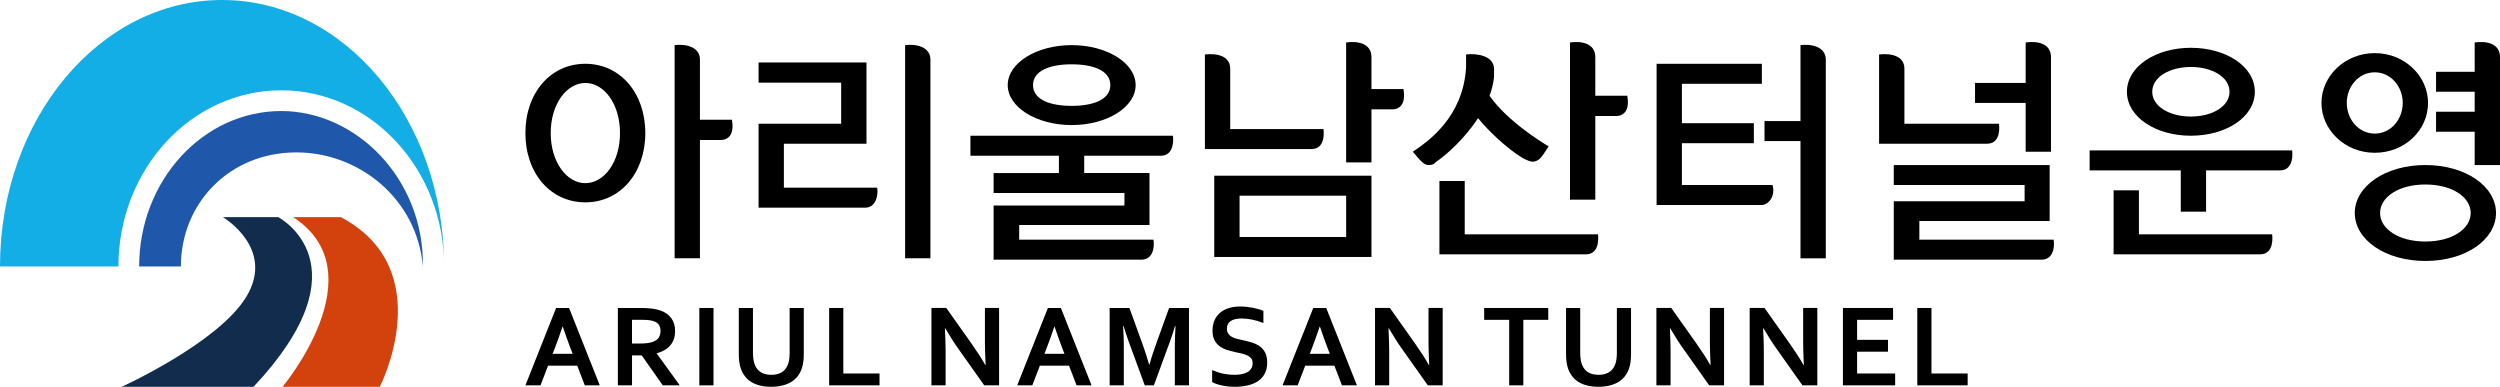
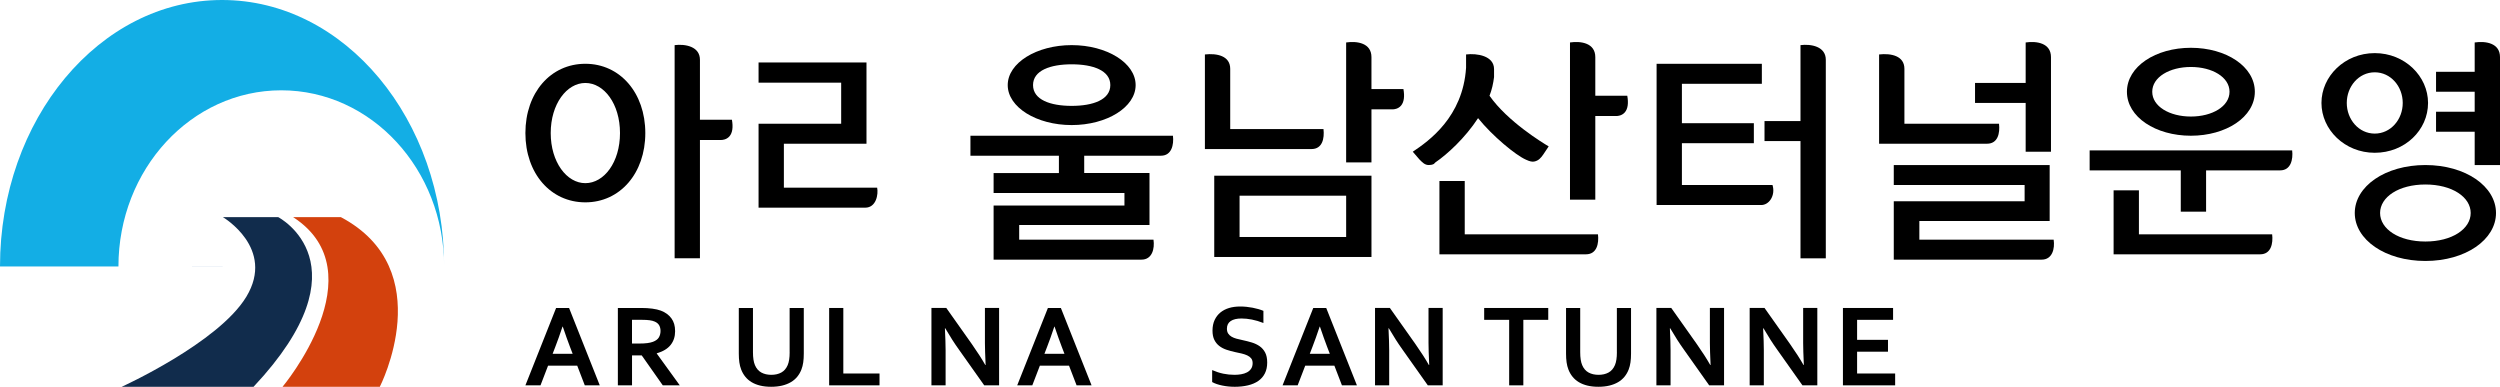
<svg xmlns="http://www.w3.org/2000/svg" id="_레이어_2" viewBox="0 0 1688.68 261.27">
  <g id="_레이어_1-2">
    <g>
      <path d="m190,61c60.75,0,110,53.28,110,119C300,80.59,232.84,0,150,0S0,80.59,0,180h80c0-65.72,49.25-119,110-119Z" style="fill:#13aee5;" />
-       <path d="m122.19,179.94c0-42.53,32.71-77,78-77,42.19,0,81.41,31.1,85.48,77.06.78-59.64-45.41-105-95.67-105-52.93,0-96,47.1-96,105h28.19s0-.04,0-.06Z" style="fill:#1f57aa;" />
+       <path d="m122.19,179.94h28.19s0-.04,0-.06Z" style="fill:#1f57aa;" />
      <path d="m187.96,146.68h-37.39s35.65,20.98,15.82,53.77c-18.87,31.19-84.21,60.82-84.21,60.82h89.08c77.81-82.88,16.69-114.59,16.69-114.59Z" style="fill:#112c4c;" />
      <path d="m230.27,146.68h-32.26c57.59,37.33-7.17,114.59-7.17,114.59h65.7s40.63-79.06-26.27-114.59Z" style="fill:#d3410d;" />
    </g>
    <g>
      <path d="m472.79,80.88v-40.5c0-9-9.9-10.8-17.1-9.9v143.99h17.1v-79.92h14.4c.72,0,3.6-.18,5.58-2.52,1.98-2.34,2.52-6.12,1.62-11.16h-21.6Z" />
      <path d="m395.39,136.68c23.4,0,40.5-19.62,40.5-46.8s-17.1-46.8-40.5-46.8-40.5,19.44-40.5,46.8,17.1,46.8,40.5,46.8Zm0-80.64c12.6,0,23.4,14.04,23.4,33.84s-10.8,33.84-23.4,33.84-23.4-14.22-23.4-33.84,10.8-33.84,23.4-33.84Z" />
      <path d="m592.49,126.78h-63v-29.7h55.8v-54.9h-72.9v13.68h55.8v27.72h-55.8v56.7h72c7.56,0,9-9.18,8.1-13.5Z" />
-       <path d="m611.38,30.48v143.99h17.1V40.38c0-9-9.9-10.8-17.1-9.9Z" />
      <path d="m715.25,116.88h-44.1v13.5h88.38v8.46h-88.38v36.54h99.9c7.2,0,9-7.38,8.1-13.5h-90.72v-9.9h88.02v-35.1h-44.1v-11.7h51.84c7.2,0,8.82-7.38,8.1-13.5h-136.79v13.5h59.76v11.7Z" />
      <path d="m723.89,84.48c23.76,0,43.2-12.06,43.2-27s-19.44-27-43.2-27-43.2,12.06-43.2,27,19.44,27,43.2,27Zm0-41.04c14.4,0,26.1,4.14,26.1,14.04s-11.7,14.04-26.1,14.04-26.1-4.14-26.1-14.04,11.7-14.04,26.1-14.04Z" />
      <path d="m893.98,87.18h-63v-40.68c0-8.82-9-10.62-17.1-9.72v63.9h72c7.38,0,8.82-7.2,8.1-13.5Z" />
      <path d="m946.36,71.34c1.98-2.34,2.52-6.12,1.62-11.16h-21.6v-21.6c0-9.54-9.72-10.98-17.1-9.9v81h17.1v-35.82h14.4c.72,0,3.6-.18,5.58-2.52Z" />
      <path d="m820.19,173.58h106.2v-54.9h-106.2v54.9Zm17.1-41.4h72v27.9h-72v-27.9Z" />
      <path d="m972.29,122.28v49.5h99c7.38,0,8.82-7.38,8.1-13.5h-90v-36h-17.1Z" />
      <path d="m1077.58,78.36h14.4c.72,0,3.6-.18,5.58-2.52s2.52-6.12,1.62-11.16h-21.6v-26.1c0-9.54-9.72-10.98-17.1-9.9v106.2h17.1v-56.52Z" />
      <path d="m965.09,111.48c1.26,0,2.34-.18,3.42-.72l1.08-1.08c7.92-5.4,19.98-16.38,28.8-29.88,9.72,12.06,25.38,25.02,32.4,28.08,2.7,1.26,4.14,1.44,5.4,1.26,3.06-.54,4.68-2.52,6.3-4.86l3.6-5.4c-3.96-2.34-27.72-16.74-39.96-34.2,1.62-4.14,2.52-8.28,3.06-12.6v-5.4c0-9-11.52-10.8-18.9-9.9v9c-2.16,33.3-25.2,49.5-36,56.7l4.5,5.22c1.98,1.98,3.6,3.78,6.3,3.78Z" />
      <path d="m1197.28,124.98h-61.2v-28.26h48.6v-13.5h-48.6v-26.64h54v-13.5h-71.1v95.4h70.2c5.76.36,10.26-6.48,8.1-13.5Z" />
      <path d="m1216.18,30.48v51.3h-24.3v13.5h24.3v79.2h17.1V40.38c0-9-9.9-10.8-17.1-9.9Z" />
      <path d="m1296.47,161.88v-12.6h88.02v-37.8h-105.3v13.5h88.38v10.98h-88.38v39.42h99.9c7.2,0,9-7.38,8.1-13.5h-90.72Z" />
      <path d="m1368.28,102.48h17.1v-63.9c0-9.54-9.72-10.98-17.1-9.9v27.36h-34.2v13.5h34.2v32.94Z" />
      <path d="m1350.28,83.58h-63.9v-37.08c0-8.82-9-10.62-17.1-9.72v60.3h72.9c7.38,0,8.82-7.2,8.1-13.5Z" />
      <path d="m1411.49,101.58v13.5h61.56v27.9h17.1v-27.9h50.04c7.2,0,8.82-7.38,8.1-13.5h-136.79Z" />
      <path d="m1479.88,91.68c23.76,0,43.2-12.6,43.2-29.7s-19.44-29.7-43.2-29.7-43.2,12.6-43.2,29.7,19.44,29.7,43.2,29.7Zm0-46.44c14.4,0,26.1,6.84,26.1,16.74s-11.7,16.74-26.1,16.74-26.1-6.84-26.1-16.74,11.7-16.74,26.1-16.74Z" />
      <path d="m1444.78,158.28v-29.7h-17.1v43.2h99c7.38,0,8.82-7.38,8.1-13.5h-90Z" />
      <path d="m1638.28,111.48c-27.18,0-47.7,14.4-47.7,32.4s20.52,32.4,47.7,32.4,47.7-14.4,47.7-32.4-20.52-32.4-47.7-32.4Zm0,51.66c-18,0-30.6-8.46-30.6-19.26s12.6-19.26,30.6-19.26,30.6,8.46,30.6,19.26-12.6,19.26-30.6,19.26Z" />
      <path d="m1671.58,28.68v19.8h-26.1v13.5h26.1v13.5h-26.1v13.5h26.1v22.5h17.1V38.58c0-9.54-9.72-10.98-17.1-9.9Z" />
      <path d="m1640.08,69.54c0-18-15.66-33.66-36-33.66s-36,15.66-36,33.66,15.66,33.66,36,33.66,36-15.3,36-33.66Zm-54.9,0c0-11.16,8.1-20.7,18.9-20.7s18.9,9.54,18.9,20.7-8.1,20.7-18.9,20.7-18.9-9.54-18.9-20.7Z" />
      <path d="m375.63,208.03l-20.74,52.27h10.2l5.12-13.32h19.68l5.12,13.32h10.12l-20.74-52.27h-8.75Zm11.17,30.94h-13.51l1.79-4.65c1.43-3.67,3.06-8.24,4.89-13.71h.16c1.84,5.44,3.47,10,4.89,13.71l1.79,4.65Z" />
      <path d="m443.63,238.65c4.22-1.22,7.34-3.11,9.36-5.64,2.02-2.54,3.03-5.63,3.03-9.28s-.83-6.39-2.5-8.69c-1.67-2.3-4.04-4.04-7.11-5.21-1.62-.6-3.55-1.05-5.82-1.35-2.27-.3-4.71-.45-7.34-.45h-15.9v52.27h9.57v-20.23h6.56l14.22,20.23h11.48l-15.55-21.48v-.16Zm-6.43-6.89c-1.52.2-3.38.29-5.57.29h-4.73v-16.02h6.84c2.03,0,3.74.1,5.12.29,1.38.2,2.53.5,3.44.92,1.41.62,2.4,1.48,2.99,2.56.59,1.08.88,2.32.88,3.73,0,1.64-.37,3.09-1.11,4.36-.74,1.26-2.08,2.26-4,2.99-1.04.39-2.32.68-3.85.88Z" />
-       <rect x="472.38" y="208.03" width="9.57" height="52.27" />
      <path d="m533.39,237.95c0,3.7-.44,6.59-1.33,8.67-.99,2.32-2.44,3.99-4.34,5.02-1.9,1.03-4.14,1.54-6.72,1.54s-4.82-.51-6.72-1.54c-1.9-1.03-3.35-2.7-4.34-5.02-.89-2.08-1.33-4.97-1.33-8.67v-29.92h-9.57v30.78c0,2.19.12,4.17.37,5.94.25,1.77.66,3.39,1.23,4.84.7,1.82,1.64,3.46,2.81,4.9s2.59,2.67,4.26,3.67c1.67,1,3.59,1.77,5.78,2.3s4.65.8,7.38.8,5.21-.27,7.42-.8c2.21-.53,4.17-1.3,5.88-2.3,1.71-1,3.15-2.23,4.34-3.67,1.18-1.45,2.13-3.08,2.83-4.9.57-1.46.98-3.07,1.23-4.84.25-1.77.37-3.75.37-5.94v-30.78h-9.57v29.92Z" />
      <polygon points="569.64 208.03 560.07 208.03 560.07 260.29 594.09 260.29 594.09 252.29 569.64 252.29 569.64 208.03" />
      <path d="m665.29,231.7c0,3.1.16,8.05.47,14.84h-.23c-2.34-4.14-5.39-8.88-9.14-14.22l-17.19-24.3h-10.04v52.27h9.57v-23.67c0-3.52-.16-8.48-.47-14.88h.23c3.2,5.5,6.3,10.33,9.3,14.49l17.03,24.06h10.04v-52.27h-9.57v23.67Z" />
      <path d="m707.83,208.03l-20.74,52.27h10.2l5.12-13.32h19.68l5.12,13.32h10.12l-20.74-52.27h-8.75Zm11.17,30.94h-13.51l1.79-4.65c1.43-3.67,3.06-8.24,4.89-13.71h.16c1.84,5.44,3.47,10,4.89,13.71l1.79,4.65Z" />
-       <path d="m780.67,233.03c-1.69,4.71-3.11,9.13-4.26,13.24h-.23c-1.33-4.77-2.75-9.22-4.26-13.36l-9.02-24.88h-13.36v52.27h9.57v-26.52c0-4.17-.16-8.66-.47-13.48h.35c.44,1.48.96,3.15,1.56,5,.6,1.85,1.22,3.67,1.88,5.47l10.82,29.53h6.17l10.82-29.53c.65-1.8,1.28-3.62,1.88-5.47.6-1.85,1.12-3.52,1.56-5h.35c-.31,5.13-.47,9.64-.47,13.52v26.48h9.57v-52.27h-13.44l-9.02,25Z" />
      <path d="m850.9,233.89c-1.56-1.09-3.35-1.95-5.37-2.56-2.02-.61-4.13-1.15-6.35-1.62-1.41-.29-2.73-.6-3.98-.94-1.25-.34-2.36-.79-3.32-1.35-.96-.56-1.73-1.27-2.29-2.13-.56-.86-.84-1.95-.84-3.28,0-2.29.85-4.01,2.56-5.16,1.71-1.15,4.13-1.72,7.29-1.72,2.19,0,4.52.24,7.01.72,2.49.48,5.08,1.26,7.79,2.32v-8.2c-2.03-.86-4.45-1.56-7.27-2.11s-5.61-.82-8.4-.82-5.29.33-7.52,1-4.17,1.67-5.82,3.01c-1.65,1.34-2.96,3.03-3.93,5.08-.96,2.04-1.45,4.45-1.45,7.21,0,2.5.42,4.58,1.25,6.25.83,1.67,1.95,3.04,3.36,4.12,1.41,1.08,3.03,1.93,4.88,2.54,1.85.61,3.79,1.14,5.82,1.58,1.54.31,3,.63,4.39.96,1.39.33,2.65.75,3.77,1.27,1.12.52,2,1.19,2.66,2.01.65.82.98,1.89.98,3.22,0,1.51-.35,2.78-1.05,3.81-.7,1.03-1.63,1.84-2.79,2.44-1.16.6-2.47,1.02-3.93,1.27-1.46.25-2.94.37-4.45.37-2.6,0-5.13-.25-7.58-.76-2.45-.51-4.96-1.32-7.54-2.44v8.09c1.82,1.02,4.11,1.8,6.86,2.36,2.75.56,5.54.84,8.38.84,3.25,0,6.25-.33,8.98-.98s5.06-1.65,6.97-2.99c1.91-1.34,3.39-3.04,4.43-5.1,1.04-2.06,1.56-4.49,1.56-7.3s-.46-4.98-1.37-6.74c-.91-1.76-2.15-3.18-3.71-4.28Z" />
      <path d="m887.07,208.03l-20.74,52.27h10.2l5.12-13.32h19.68l5.12,13.32h10.12l-20.74-52.27h-8.75Zm11.17,30.94h-13.51l1.79-4.65c1.43-3.67,3.06-8.24,4.89-13.71h.16c1.84,5.44,3.47,10,4.89,13.71l1.79,4.65Z" />
      <path d="m964.92,231.7c0,3.1.16,8.05.47,14.84h-.23c-2.34-4.14-5.39-8.88-9.14-14.22l-17.19-24.3h-10.04v52.27h9.57v-23.67c0-3.52-.16-8.48-.47-14.88h.23c3.2,5.5,6.3,10.33,9.3,14.49l17.03,24.06h10.04v-52.27h-9.57v23.67Z" />
      <polygon points="1002.52 216.04 1019.4 216.04 1019.4 260.29 1028.97 260.29 1028.97 216.04 1045.8 216.04 1045.8 208.03 1002.52 208.03 1002.52 216.04" />
      <path d="m1092.17,237.95c0,3.7-.44,6.59-1.33,8.67-.99,2.32-2.44,3.99-4.34,5.02-1.9,1.03-4.14,1.54-6.72,1.54s-4.82-.51-6.72-1.54c-1.9-1.03-3.35-2.7-4.34-5.02-.89-2.08-1.33-4.97-1.33-8.67v-29.92h-9.57v30.78c0,2.19.12,4.17.37,5.94.25,1.77.66,3.39,1.23,4.84.7,1.82,1.64,3.46,2.81,4.9s2.59,2.67,4.26,3.67c1.67,1,3.59,1.77,5.78,2.3s4.65.8,7.38.8,5.21-.27,7.42-.8c2.21-.53,4.17-1.3,5.88-2.3,1.71-1,3.15-2.23,4.34-3.67,1.18-1.45,2.13-3.08,2.83-4.9.57-1.46.98-3.07,1.23-4.84.25-1.77.37-3.75.37-5.94v-30.78h-9.57v29.92Z" />
      <path d="m1154.98,231.7c0,3.1.16,8.05.47,14.84h-.23c-2.34-4.14-5.39-8.88-9.14-14.22l-17.19-24.3h-10.04v52.27h9.57v-23.67c0-3.52-.16-8.48-.47-14.88h.23c3.2,5.5,6.3,10.33,9.3,14.49l17.03,24.06h10.04v-52.27h-9.57v23.67Z" />
      <path d="m1217.98,231.7c0,3.1.16,8.05.47,14.84h-.23c-2.34-4.14-5.39-8.88-9.14-14.22l-17.19-24.3h-10.04v52.27h9.57v-23.67c0-3.52-.16-8.48-.47-14.88h.23c3.2,5.5,6.3,10.33,9.3,14.49l17.03,24.06h10.04v-52.27h-9.57v23.67Z" />
      <polygon points="1254.42 237.56 1275.28 237.56 1275.28 229.55 1254.42 229.55 1254.42 216.04 1278.72 216.04 1278.72 208.03 1244.85 208.03 1244.85 260.29 1280.12 260.29 1280.12 252.29 1254.42 252.29 1254.42 237.56" />
-       <polygon points="1304.65 208.03 1295.08 208.03 1295.08 260.29 1329.1 260.29 1329.1 252.29 1304.65 252.29 1304.65 208.03" />
    </g>
  </g>
</svg>